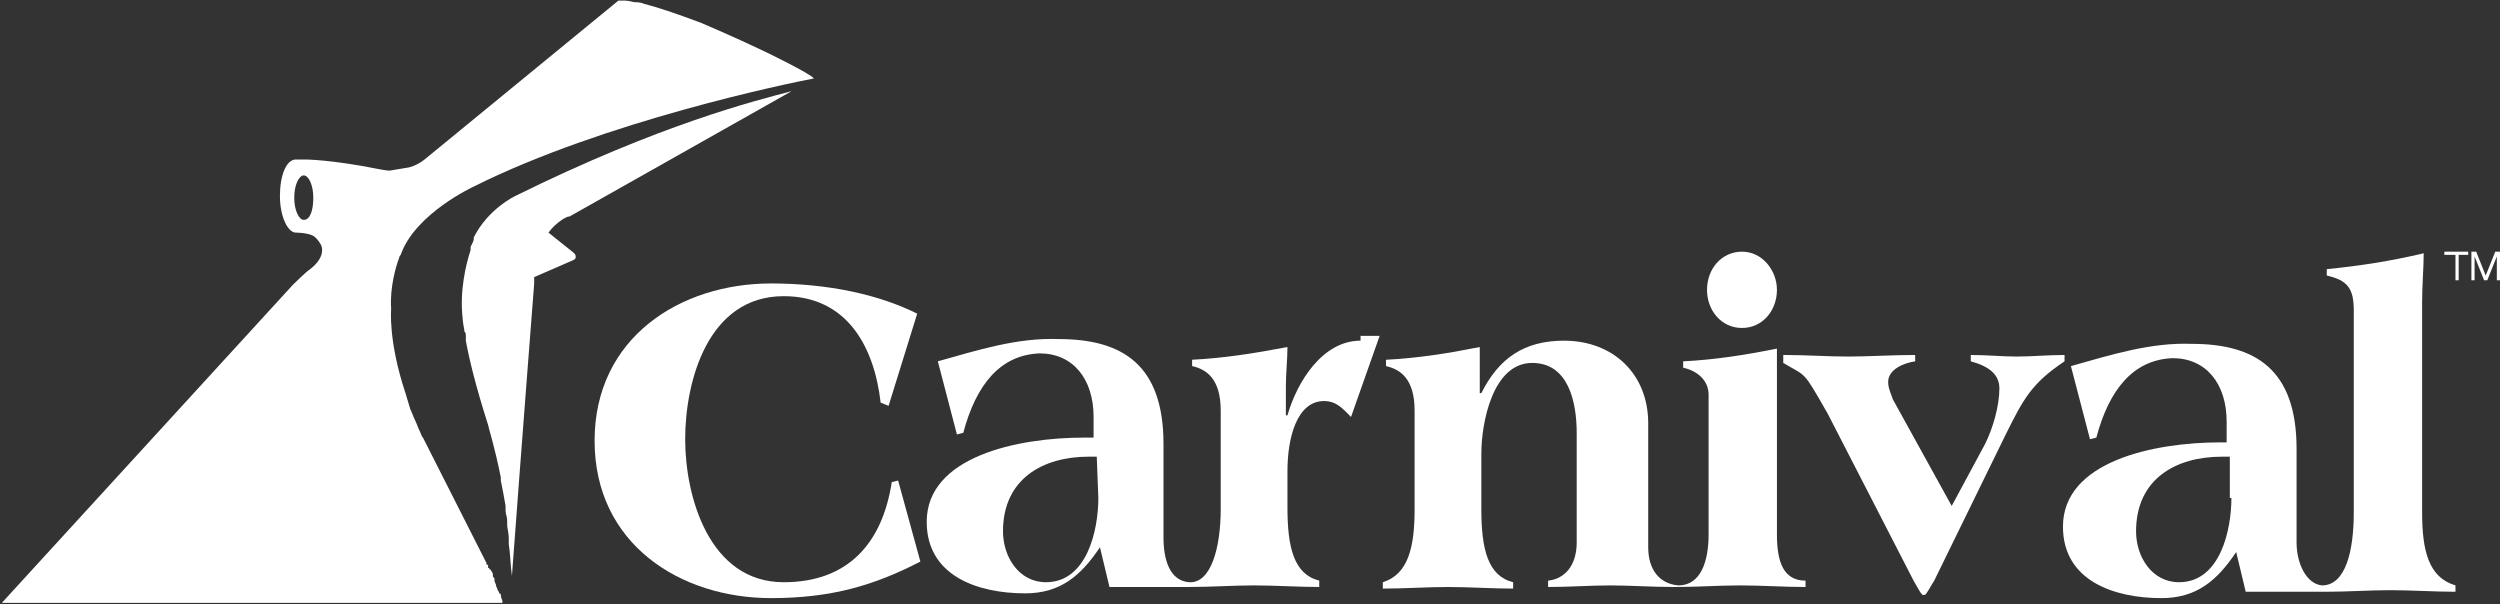
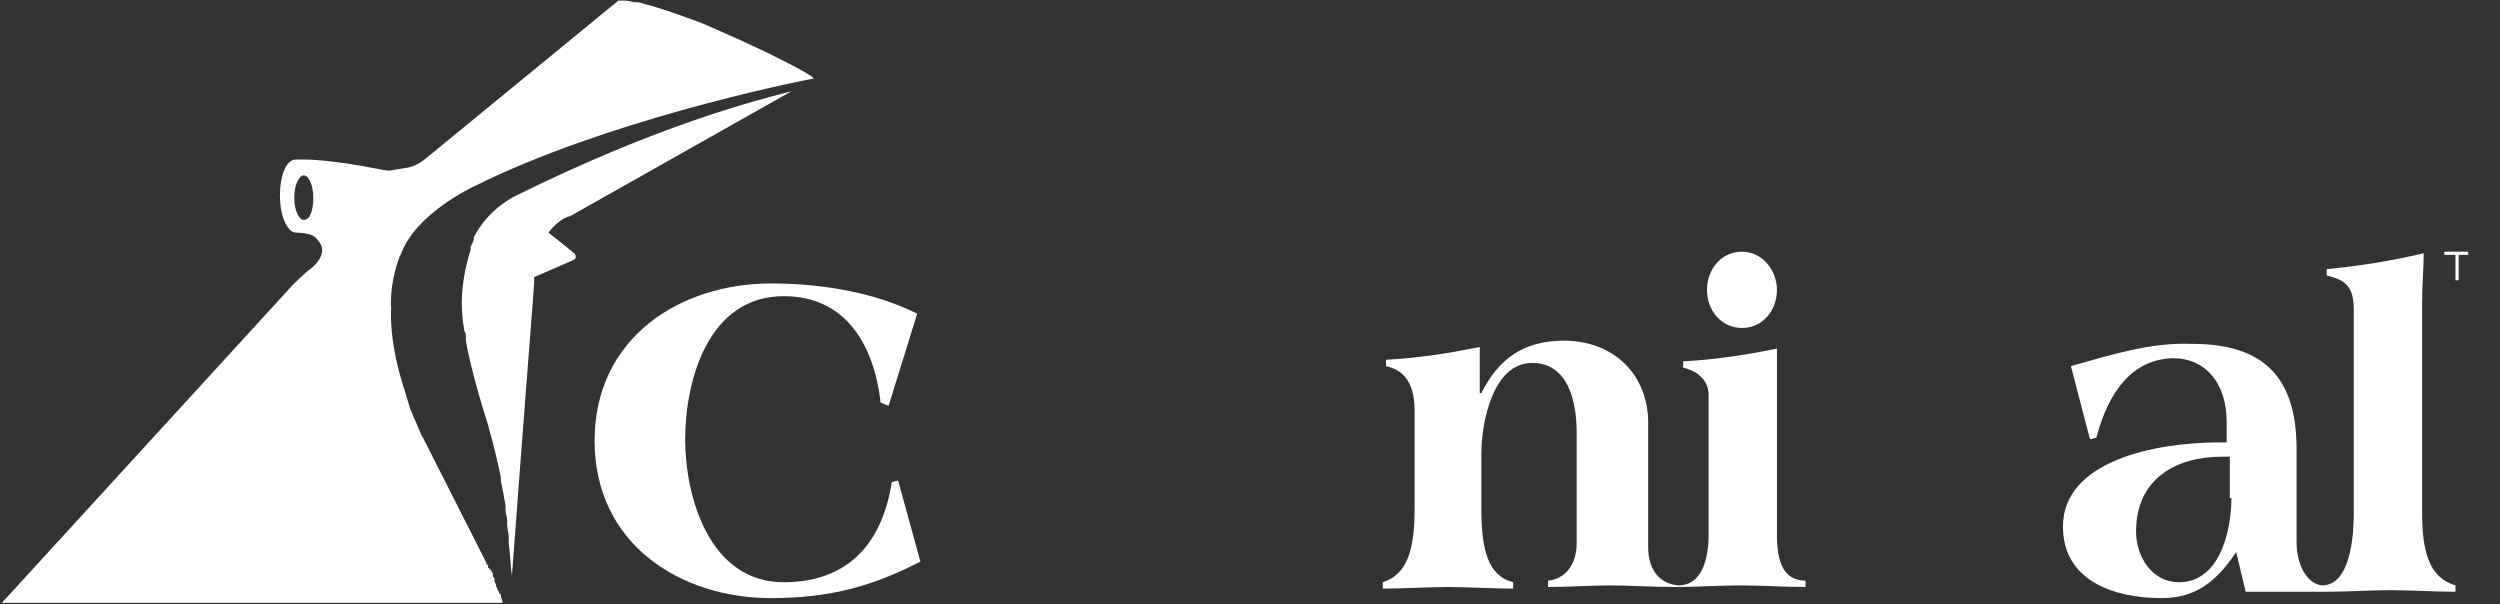
<svg xmlns="http://www.w3.org/2000/svg" width="273" height="66" viewBox="0 0 273 66" fill="none">
  <rect x="0" y="0" width="273" height="66" fill="#333333" stroke="none" />
-   <path d="M148.573 37.2C144.408 37.2 141.631 41.712 140.59 45.356H140.417V42.233C140.417 40.671 140.59 39.283 140.59 37.895C136.946 38.589 133.649 39.109 130.178 39.283V39.977C131.74 40.324 133.302 41.365 133.302 44.836V55.595C133.302 59.76 132.26 63.751 129.831 63.578C127.748 63.404 127.054 61.148 127.054 58.719V48.48C127.054 39.803 122.542 37.027 115.601 37.027C111.089 36.853 106.75 38.242 102.412 39.456L104.494 47.439L105.189 47.265C106.577 42.059 109.18 38.762 113.518 38.589C117.163 38.589 119.419 41.365 119.419 45.53V47.786H118.377C111.089 47.786 101.197 49.868 101.197 56.983C101.197 62.884 106.75 64.793 111.957 64.793C115.774 64.793 118.03 62.884 120.113 59.76L121.154 64.099H129.831C132.26 64.099 134.69 63.925 136.946 63.925C139.202 63.925 141.805 64.099 144.061 64.099V63.404C141.284 62.71 140.59 59.76 140.59 55.422V51.43C140.59 47.786 141.631 43.795 144.581 43.795C145.97 43.795 146.664 44.662 147.532 45.53L150.655 36.68H148.573V37.2ZM119.939 54.38C119.939 57.851 118.724 63.578 114.213 63.578C111.262 63.578 109.527 60.801 109.527 58.025C109.527 52.298 113.865 49.868 118.898 49.868H119.766L119.939 54.38Z" fill="white" />
  <path d="M190.224 35.813C192.48 35.813 194.042 33.904 194.042 31.648C194.042 29.566 192.48 27.483 190.224 27.483C187.968 27.483 186.406 29.392 186.406 31.648C186.406 33.904 187.968 35.813 190.224 35.813Z" fill="white" />
  <path d="M194.041 58.374V38.07C190.57 38.764 187.273 39.285 183.802 39.458V40.152C185.364 40.499 186.579 41.541 186.579 43.102V58.374C186.579 61.324 185.711 63.927 183.282 63.927C181.199 63.753 179.985 62.191 179.985 59.762V46.226C179.985 40.846 176.167 37.202 170.787 37.202C166.449 37.202 163.672 39.111 161.763 42.929H161.59V37.896C158.119 38.59 154.822 39.111 151.351 39.285V39.979C152.913 40.326 154.475 41.367 154.475 44.838V55.597C154.475 59.762 153.78 62.712 151.004 63.58V64.274C153.433 64.274 155.863 64.1 158.119 64.1C160.375 64.1 162.978 64.274 165.234 64.274V63.58C162.457 62.886 161.763 59.935 161.763 55.597V49.523C161.763 46.226 162.978 39.632 167.316 39.632C171.308 39.632 172.175 43.97 172.175 47.267V59.241C172.175 61.844 170.787 63.233 169.052 63.406V64.1C171.308 64.1 173.737 63.927 175.82 63.927C177.902 63.927 180.505 64.1 182.761 64.1H182.935C185.364 64.1 187.62 63.927 190.05 63.927C192.306 63.927 194.909 64.1 197.165 64.1V63.406C194.735 63.406 194.041 61.324 194.041 58.374Z" fill="white" />
-   <path d="M219.028 47.44C220.936 43.622 221.804 41.886 225.448 39.457V38.763C223.713 38.763 221.804 38.936 220.242 38.936C218.681 38.936 216.945 38.763 215.21 38.763V39.457C217.119 39.977 218.333 40.845 218.333 42.407C218.333 44.316 217.639 46.745 216.772 48.481L213.127 55.249L206.706 43.622C206.533 43.101 206.186 42.407 206.186 41.713C206.186 40.325 207.921 39.63 209.136 39.457V38.763C206.706 38.763 203.93 38.936 201.847 38.936C199.591 38.936 197.162 38.763 194.732 38.763V39.63C197.335 41.192 196.815 40.325 199.591 45.184L208.962 63.405C209.657 64.62 209.83 64.967 210.004 64.967H210.177C210.351 64.967 210.871 63.925 211.218 63.405L219.028 47.44Z" fill="white" />
  <path d="M264.495 55.944V33.037C264.495 31.128 264.668 29.219 264.668 27.657C261.024 28.525 257.553 29.046 254.082 29.393V30.087C256.338 30.607 257.033 31.475 257.033 33.905V55.944C257.033 60.109 256.165 63.926 253.562 63.926C251.827 63.753 250.785 61.497 250.785 59.241V49.002C250.785 40.325 246.273 37.549 239.332 37.549C234.82 37.375 230.481 38.764 226.143 39.978L228.226 47.961L228.92 47.788C230.308 42.581 232.911 39.284 237.249 39.111C240.894 39.111 243.15 41.887 243.15 46.052V48.308H242.456C235.167 48.308 225.275 50.391 225.275 57.506C225.275 63.406 230.829 65.315 236.035 65.315C239.852 65.315 242.108 63.406 244.191 60.282L245.232 64.621H253.909C256.338 64.621 258.768 64.447 261.024 64.447C263.28 64.447 265.883 64.621 268.139 64.621V63.926C265.189 63.059 264.495 60.109 264.495 55.944ZM243.67 54.382C243.67 57.853 242.456 63.579 237.944 63.579C234.993 63.579 233.258 60.803 233.258 58.026C233.258 52.3 237.597 49.87 242.629 49.87H243.497V54.382H243.67Z" fill="white" />
  <path d="M100.158 34.251C95.993 32.169 90.44 30.954 84.192 30.954C74.301 30.954 64.93 36.854 64.93 48.134C64.93 59.414 74.301 65.314 84.192 65.314C90.787 65.314 95.472 63.926 100.505 61.323L98.075 52.473L97.381 52.646C96.34 59.414 92.522 63.579 85.581 63.579C77.424 63.579 74.821 54.208 74.821 47.961C74.821 41.713 77.251 32.342 85.581 32.342C92.522 32.342 95.472 37.896 96.166 43.969L97.034 44.316L100.158 34.251Z" fill="white" />
  <path d="M59.894 25.401L62.497 27.483C63.018 27.83 62.844 28.177 62.844 28.177C62.844 28.351 62.324 28.524 62.324 28.524L58.332 30.26V30.954C58.332 30.954 56.77 51.084 55.903 62.885C55.729 61.67 55.729 60.455 55.556 59.414V58.72C55.556 58.199 55.382 57.679 55.382 57.332V56.811C55.382 56.464 55.209 56.117 55.209 55.77V55.249C55.035 54.208 54.861 53.34 54.688 52.473V52.126C53.994 48.655 53.3 46.572 53.3 46.399C51.911 42.06 51.217 39.11 50.87 37.201V36.681C50.87 36.507 50.87 36.334 50.697 36.16V35.987C50.523 35.119 50.523 34.772 50.523 34.772C50.176 31.822 50.87 28.872 51.391 27.31V26.963C51.564 26.616 51.738 26.268 51.738 26.095V25.922C53.3 22.798 56.25 21.41 56.25 21.41C72.042 13.6 82.454 10.997 86.445 9.956L62.15 23.666C62.15 23.492 60.762 24.186 59.894 25.401Z" fill="white" />
  <path d="M43.583 28.177C43.583 28.004 43.757 27.83 43.757 27.83C45.319 23.318 51.74 20.368 51.74 20.368C65.97 13.253 86.1 9.088 88.877 8.568C88.529 8.047 83.497 5.618 83.497 5.618C79.853 3.882 76.555 2.494 76.555 2.494C73.779 1.453 71.696 0.759 70.308 0.412C69.961 0.238 69.44 0.238 69.267 0.238C68.573 0.064 68.226 0.064 68.226 0.064H67.531L46.36 17.418C45.492 18.112 44.625 18.286 44.625 18.286L42.542 18.633C42.195 18.633 41.328 18.459 41.328 18.459C36.121 17.418 33.345 17.418 33.345 17.418H32.303C31.262 17.418 30.568 19.154 30.568 21.41C30.568 23.666 31.436 25.401 32.303 25.401C32.303 25.401 33.518 25.401 34.212 25.748C34.733 26.095 35.08 26.789 35.08 26.789C35.601 28.177 33.865 29.392 33.865 29.392C33.345 29.739 31.956 31.128 31.956 31.128L0.199 65.835H54.863V65.661C54.863 65.488 54.69 65.314 54.69 64.967C54.69 64.967 54.69 64.794 54.516 64.794C54.516 64.62 54.343 64.447 54.343 64.447C54.343 64.273 54.169 64.1 54.169 63.926C54.169 63.752 53.996 63.579 53.996 63.405V63.232C53.996 63.058 53.822 63.058 53.822 62.885V62.711C53.822 62.538 53.649 62.364 53.649 62.364C53.649 62.364 53.649 62.191 53.475 62.191C53.475 62.191 53.475 62.017 53.301 62.017V61.844C53.301 61.67 53.301 61.67 53.128 61.67V61.496L46.187 47.787C46.013 47.614 46.013 47.44 45.839 47.093C45.666 46.746 45.492 46.225 45.319 45.878C45.145 45.531 44.972 45.011 44.798 44.663C44.625 44.143 44.451 43.449 44.278 42.928C42.369 37.201 42.716 33.731 42.716 33.731C42.542 31.475 43.236 29.045 43.583 28.177ZM33.171 24.012C32.651 24.012 32.13 22.971 32.13 21.583C32.13 20.195 32.651 19.154 33.171 19.154C33.692 19.154 34.212 20.195 34.212 21.583C34.212 22.971 33.865 24.012 33.171 24.012Z" fill="white" />
  <path d="M268.139 27.831H266.924V27.483H269.527V27.831H268.486V30.607H268.139V27.831Z" fill="white" />
-   <path d="M269.877 27.483H270.398L271.439 30.087L272.48 27.483H273.001V30.607H272.654V28.004L271.612 30.607H271.265L270.224 28.004V30.607H269.877V27.483Z" fill="white" />
</svg>